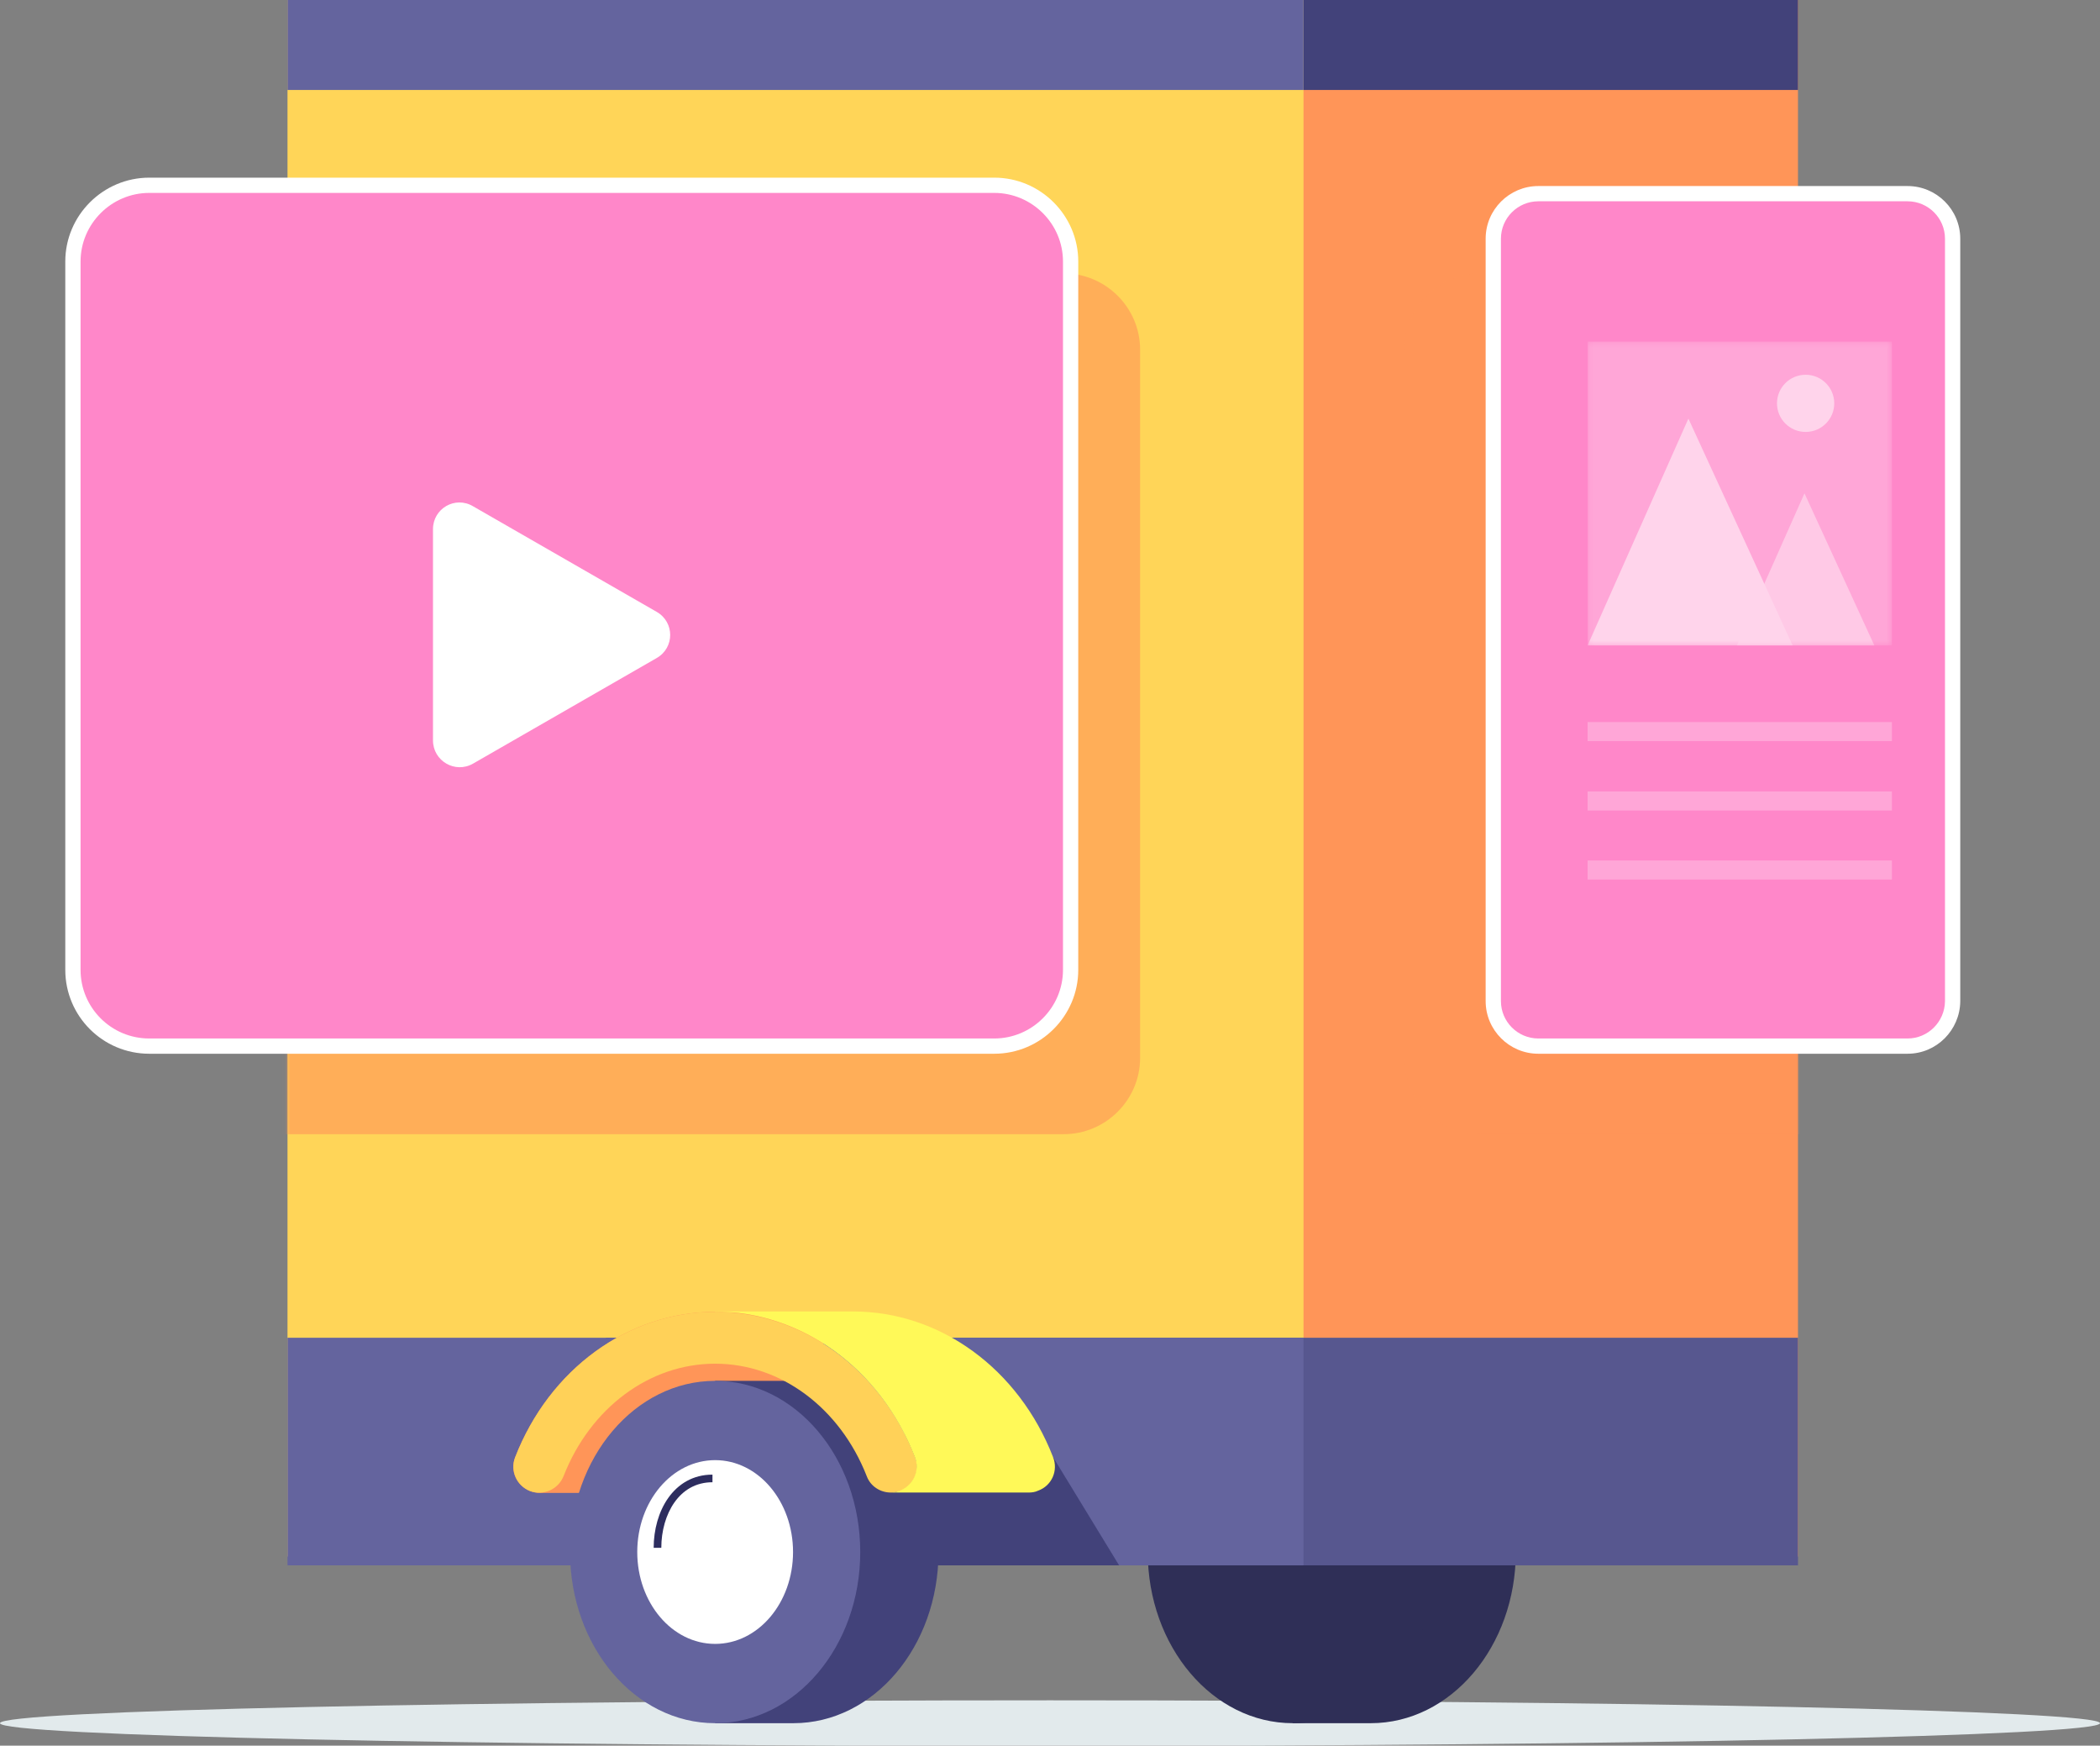
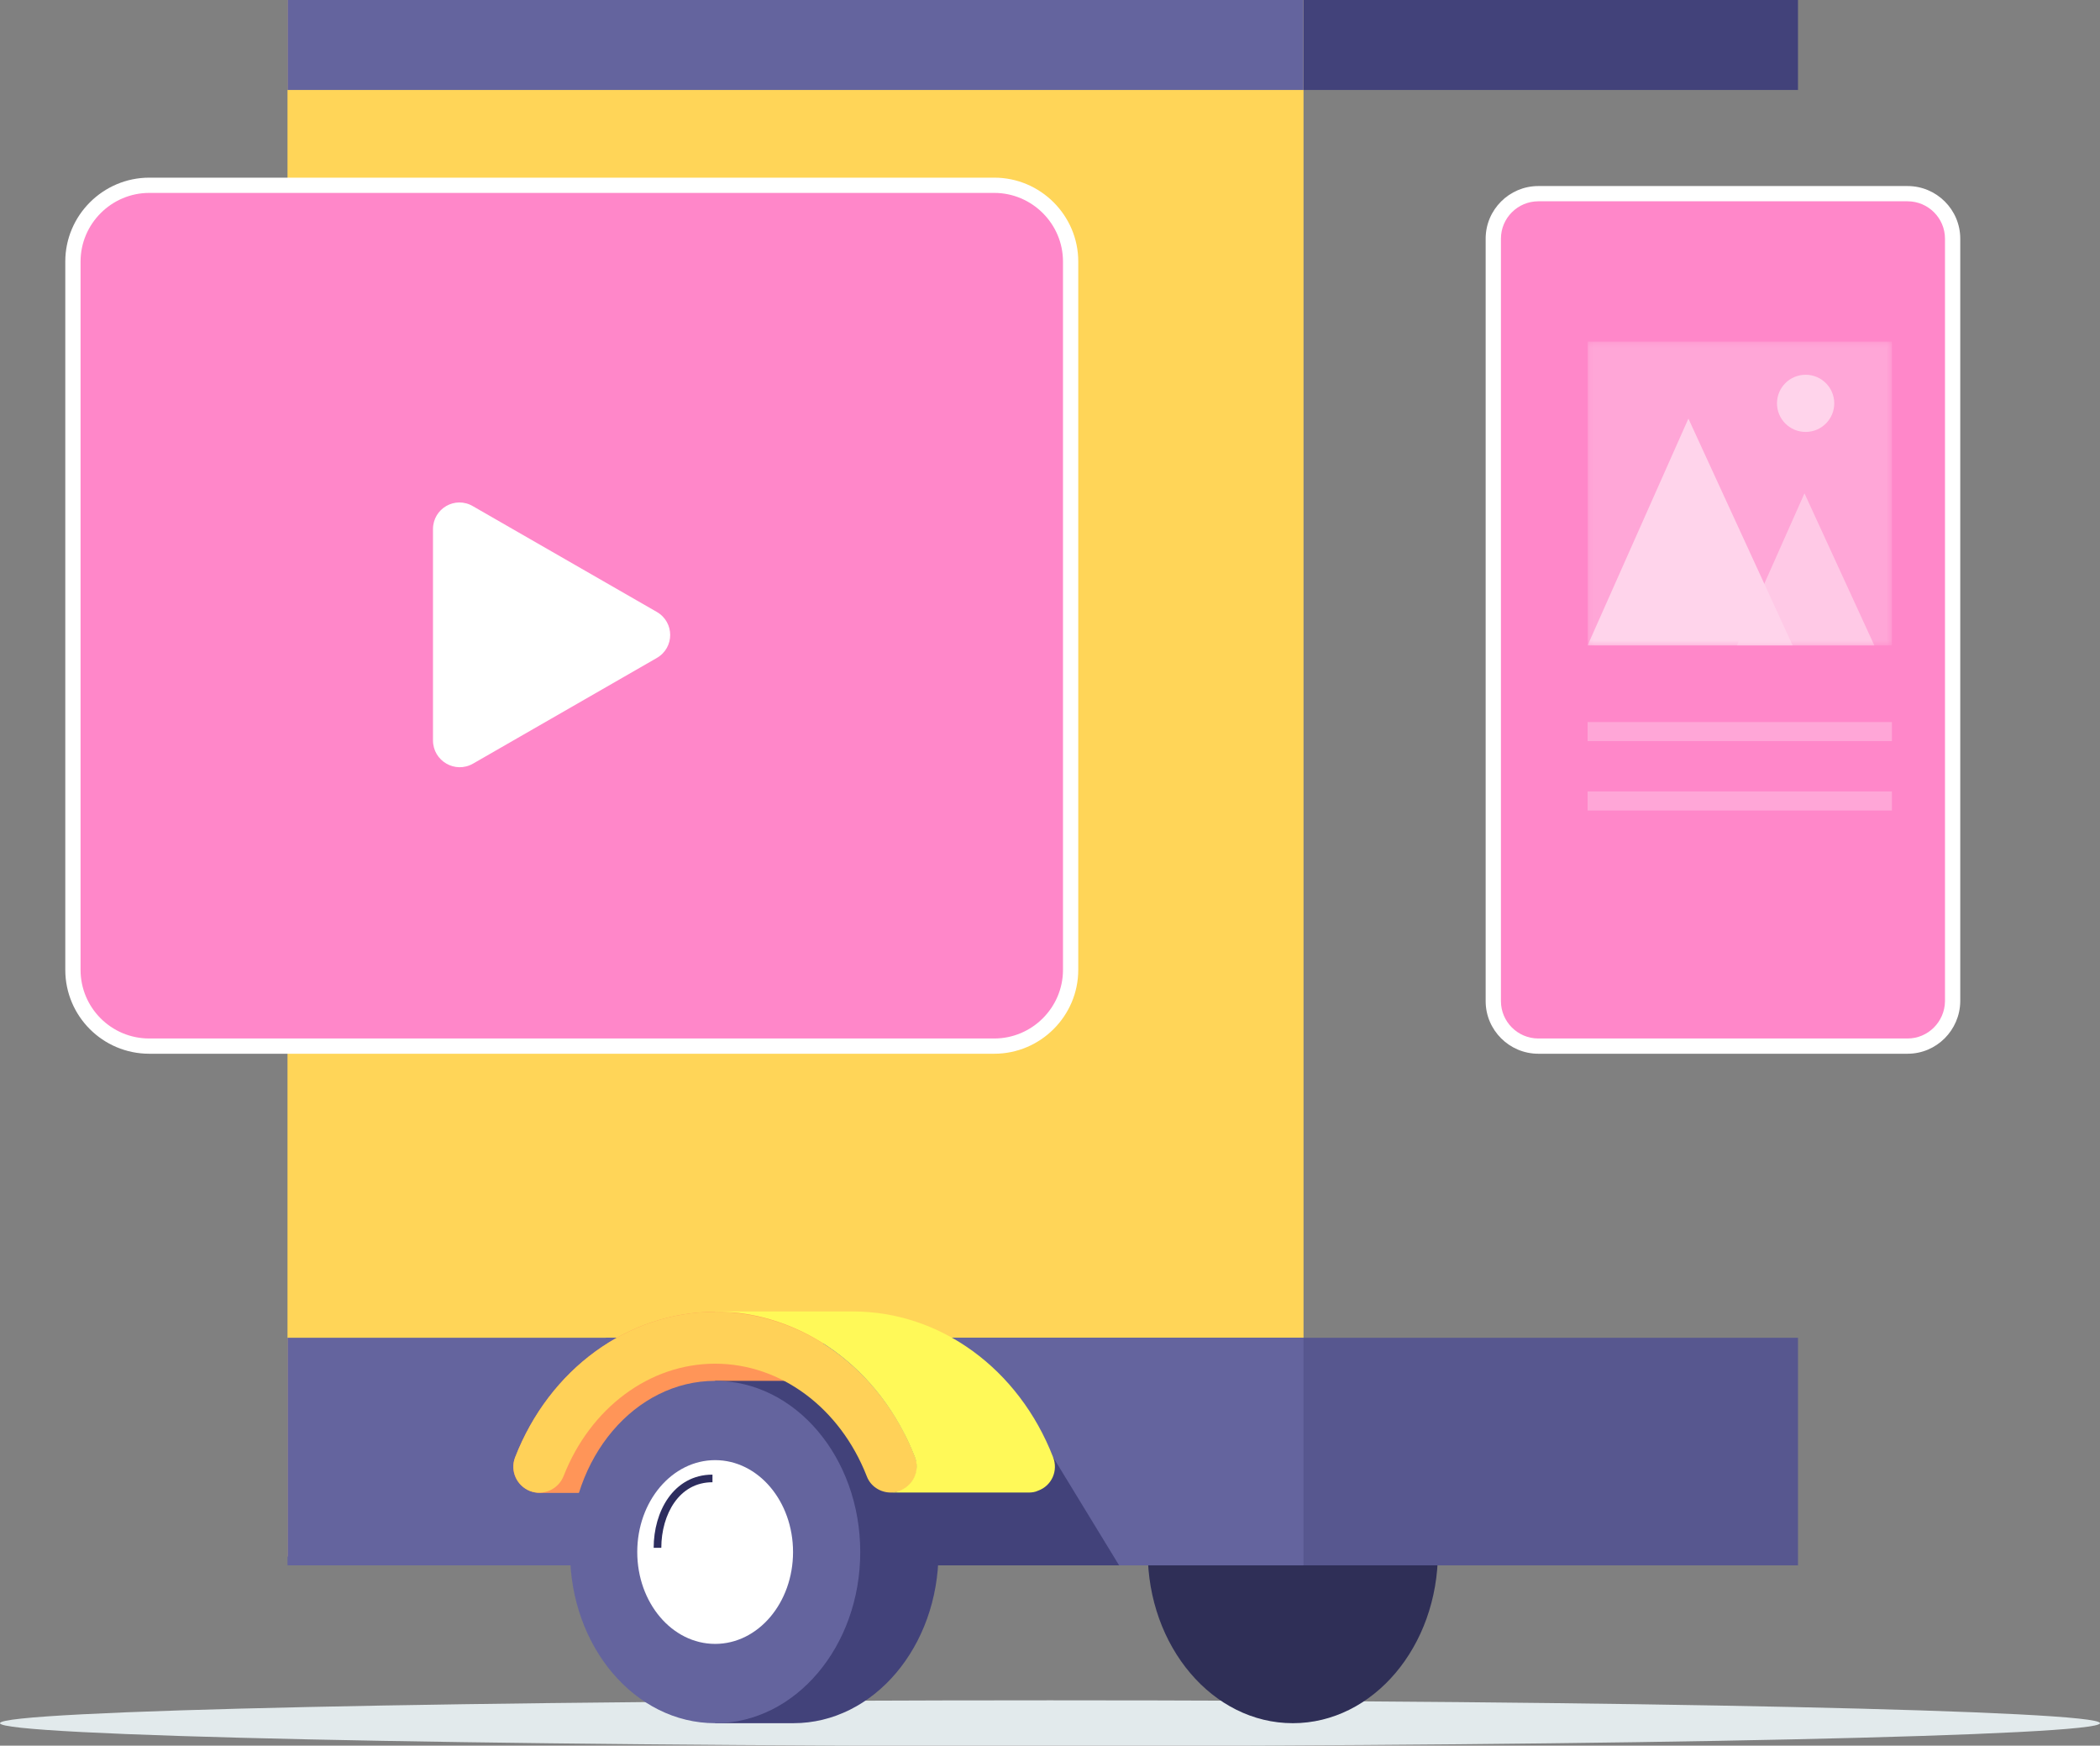
<svg xmlns="http://www.w3.org/2000/svg" width="438" height="364" viewBox="0 0 438 364" fill="none">
  <rect x="0" y="0" width="438" height="364" fill="#808080" stroke="none" />
  <path d="M219 364.079C339.95 364.079 438 361.944 438 359.31C438 356.676 339.95 354.54 219 354.54C98.05 354.54 0 356.676 0 359.31C0 361.944 98.05 364.079 219 364.079Z" fill="#E2EAEC" />
-   <path d="M269.649 359.31H285.895C302.618 359.31 316.156 343.332 316.156 323.617C316.156 303.903 302.618 287.925 285.895 287.925H269.569" fill="#2F2F57" />
  <path d="M299.911 323.617C299.911 303.903 286.372 287.925 269.649 287.925C252.925 287.925 239.387 303.903 239.387 323.617C239.387 343.332 252.925 359.31 269.649 359.31C286.372 359.31 299.911 343.332 299.911 323.617Z" fill="#2F2F57" />
-   <path d="M375.008 0H126.383V324.571H375.008V0Z" fill="#FF9558" />
  <path d="M375.008 0H126.383V18.76H375.008V0Z" fill="#42427A" />
  <path d="M271.879 0H59.966V324.571H271.879V0Z" fill="#FFD558" />
  <path d="M271.879 0H59.966V18.76H271.879V0Z" fill="#64649E" />
  <path d="M375.008 278.942H126.383V326.4H375.008V278.942Z" fill="#57578F" />
  <path d="M271.879 278.942H59.966V326.4H271.879V278.942Z" fill="#64649E" />
  <path d="M233.414 326.4L219.637 303.823L183.801 298.338L164.768 326.4H233.414Z" fill="#42427A" />
  <path d="M149.159 273.537C131.002 273.537 114.597 285.461 107.429 303.903C106.315 306.685 107.748 309.786 110.535 310.898C111.172 311.137 111.809 311.296 112.526 311.296H141.355L177.987 273.616H149.159V273.537Z" fill="#FF9558" />
  <mask id="mask0_63_1777" style="mask-type:luminance" maskUnits="userSpaceOnUse" x="59" y="0" width="317" height="325">
-     <path d="M375.008 0H59.966V324.571H375.008V0Z" fill="white" />
-   </mask>
+     </mask>
  <g mask="url(#mask0_63_1777)">
    <g opacity="0.6">
      <path d="M45.632 236.493H221.867C230.627 236.493 237.794 229.338 237.794 220.594V72.895C237.794 64.151 230.627 56.997 221.867 56.997H45.632C36.872 56.997 29.704 64.151 29.704 72.895V220.594C29.704 229.418 36.792 236.493 45.632 236.493Z" fill="#FF9558" />
    </g>
  </g>
  <mask id="mask1_63_1777" style="mask-type:luminance" maskUnits="userSpaceOnUse" x="59" y="0" width="317" height="325">
-     <path d="M375.008 0H59.966V324.571H375.008V0Z" fill="white" />
-   </mask>
+     </mask>
  <g mask="url(#mask1_63_1777)">
    <g opacity="0.3">
      <path d="M308.83 236.493H430.116C438.876 236.493 446.043 229.338 446.043 220.594V72.895C446.043 64.151 438.876 56.997 430.116 56.997H308.83C300.07 56.997 292.903 64.151 292.903 72.895V220.594C292.903 229.418 299.99 236.493 308.83 236.493Z" fill="#FF9558" />
    </g>
  </g>
  <path d="M149.159 359.31H165.484C182.208 359.31 195.746 343.332 195.746 323.617C195.746 303.903 182.208 287.925 165.484 287.925H149.159" fill="#42427A" />
  <path d="M149.159 359.31C165.872 359.31 179.421 343.33 179.421 323.617C179.421 303.905 165.872 287.925 149.159 287.925C132.446 287.925 118.897 303.905 118.897 323.617C118.897 343.33 132.446 359.31 149.159 359.31Z" fill="#64649E" />
  <path d="M185.792 311.216C183.641 311.216 181.571 309.945 180.774 307.798C175.2 293.569 162.856 284.348 149.159 284.348C135.461 284.348 123.118 293.569 117.543 307.798C116.428 310.581 113.322 311.932 110.535 310.898C107.748 309.786 106.394 306.685 107.429 303.903C114.597 285.461 131.002 273.537 149.159 273.537C167.316 273.537 183.721 285.461 190.888 303.903C192.003 306.685 190.57 309.786 187.782 310.898C187.145 311.057 186.429 311.216 185.792 311.216Z" fill="#FFD158" />
  <path d="M219.637 303.823C212.47 285.381 196.065 273.457 177.908 273.457H149.079C167.236 273.457 183.641 285.381 190.809 303.823C191.924 306.606 190.49 309.706 187.703 310.819C187.066 311.057 186.429 311.216 185.712 311.216H214.54C215.177 311.216 215.894 311.137 216.531 310.819C219.398 309.785 220.752 306.606 219.637 303.823Z" fill="#FFF958" />
  <path d="M165.405 323.617C165.405 313.045 158.158 304.459 149.159 304.459C140.16 304.459 132.913 313.045 132.913 323.617C132.913 334.19 140.16 342.775 149.159 342.775C158.158 342.775 165.405 334.19 165.405 323.617Z" fill="white" />
  <path fill-rule="evenodd" clip-rule="evenodd" d="M139.38 312.337C141.431 309.443 144.527 307.48 148.601 307.48V309.07C145.11 309.07 142.473 310.725 140.681 313.255C138.873 315.808 137.93 319.255 137.93 322.743H136.337C136.337 318.997 137.346 315.21 139.38 312.337Z" fill="#2D2D5F" />
  <path d="M31.138 218.13H207.373C216.133 218.13 223.3 210.975 223.3 202.231V54.532C223.3 45.788 216.133 38.634 207.373 38.634H31.138C22.378 38.634 15.211 45.788 15.211 54.532V202.231C15.211 210.975 22.298 218.13 31.138 218.13Z" fill="#FF87C9" />
  <path fill-rule="evenodd" clip-rule="evenodd" d="M13.618 54.532C13.618 44.91 21.498 37.044 31.138 37.044H207.373C217.013 37.044 224.893 44.91 224.893 54.532V202.231C224.893 211.853 217.013 219.72 207.373 219.72H31.138C21.413 219.72 13.618 211.848 13.618 202.231V54.532ZM31.138 40.224C23.257 40.224 16.803 46.666 16.803 54.532V202.231C16.803 210.102 23.183 216.54 31.138 216.54H207.373C215.253 216.54 221.708 210.097 221.708 202.231V54.532C221.708 46.666 215.253 40.224 207.373 40.224H31.138Z" fill="white" />
  <path d="M90.308 110.337V154.376C90.308 158.669 94.927 161.371 98.669 159.225L136.975 137.205C140.717 135.059 140.717 129.733 136.975 127.587L98.669 105.567C94.927 103.341 90.308 106.044 90.308 110.337Z" fill="white" />
  <path d="M397.863 218.13H320.855C315.678 218.13 311.458 213.917 311.458 208.749V49.763C311.458 44.596 315.678 40.383 320.855 40.383H397.863C403.04 40.383 407.26 44.596 407.26 49.763V208.829C407.181 213.917 403.04 218.13 397.863 218.13Z" fill="#FF87C9" />
  <mask id="mask2_63_1777" style="mask-type:luminance" maskUnits="userSpaceOnUse" x="331" y="71" width="64" height="64">
    <path d="M394.598 71.226H331.128V134.582H394.598V71.226Z" fill="white" />
  </mask>
  <g mask="url(#mask2_63_1777)">
    <path d="M394.598 71.226H331.128V134.582H394.598V71.226Z" fill="#FFA6D7" />
  </g>
  <mask id="mask3_63_1777" style="mask-type:luminance" maskUnits="userSpaceOnUse" x="331" y="71" width="64" height="64">
    <path d="M394.598 71.226H331.128V134.582H394.598V71.226Z" fill="white" />
  </mask>
  <g mask="url(#mask3_63_1777)">
    <path d="M362.266 134.582L376.361 102.865L390.935 134.582" fill="#FFC9E6" />
  </g>
  <mask id="mask4_63_1777" style="mask-type:luminance" maskUnits="userSpaceOnUse" x="331" y="71" width="64" height="64">
    <path d="M394.598 71.226H331.128V134.582H394.598V71.226Z" fill="white" />
  </mask>
  <g mask="url(#mask4_63_1777)">
    <path d="M331.128 134.582L352.152 87.284L373.893 134.582" fill="#FFD4EB" />
  </g>
  <mask id="mask5_63_1777" style="mask-type:luminance" maskUnits="userSpaceOnUse" x="331" y="71" width="64" height="64">
    <path d="M394.598 71.226H331.128V134.582H394.598V71.226Z" fill="white" />
  </mask>
  <g mask="url(#mask5_63_1777)">
    <path d="M376.6 90.066C379.899 90.066 382.573 87.397 382.573 84.104C382.573 80.811 379.899 78.142 376.6 78.142C373.302 78.142 370.628 80.811 370.628 84.104C370.628 87.397 373.302 90.066 376.6 90.066Z" fill="#FFD4EB" />
  </g>
  <path d="M394.598 150.56H331.128V154.535H394.598V150.56Z" fill="#FFA6D7" />
  <path d="M394.598 165.028H331.128V169.003H394.598V165.028Z" fill="#FFA6D7" />
-   <path d="M394.598 179.417H331.128V183.391H394.598V179.417Z" fill="#FFA6D7" />
+   <path d="M394.598 179.417V183.391H394.598V179.417Z" fill="#FFA6D7" />
  <path fill-rule="evenodd" clip-rule="evenodd" d="M320.855 41.972C316.558 41.972 313.051 45.474 313.051 49.763V208.749C313.051 213.038 316.558 216.54 320.855 216.54H397.863C402.143 216.54 405.595 213.053 405.668 208.816V49.763C405.668 45.474 402.16 41.972 397.863 41.972H320.855ZM309.865 49.763C309.865 43.718 314.799 38.793 320.855 38.793H397.863C403.919 38.793 408.853 43.718 408.853 49.763V208.841L408.853 208.854C408.76 214.786 403.933 219.72 397.863 219.72H320.855C314.799 219.72 309.865 214.795 309.865 208.749V49.763Z" fill="white" />
</svg>